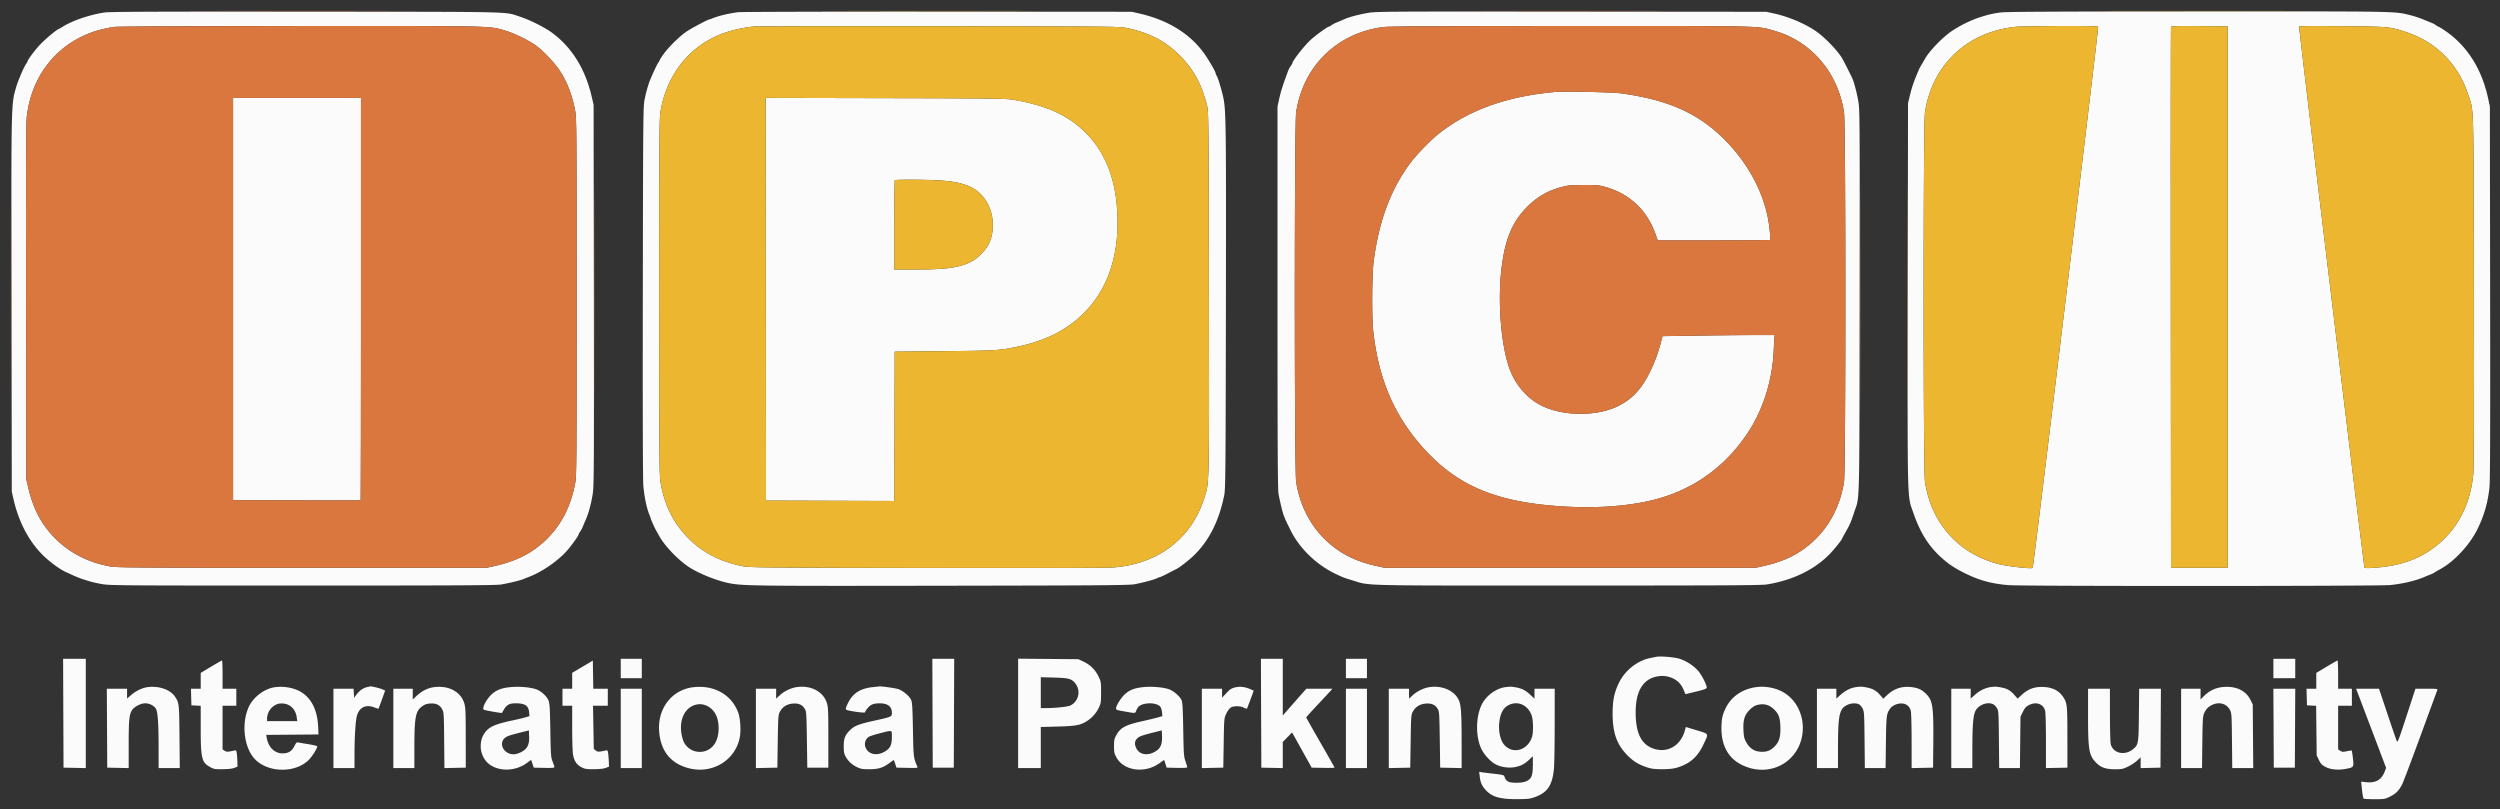
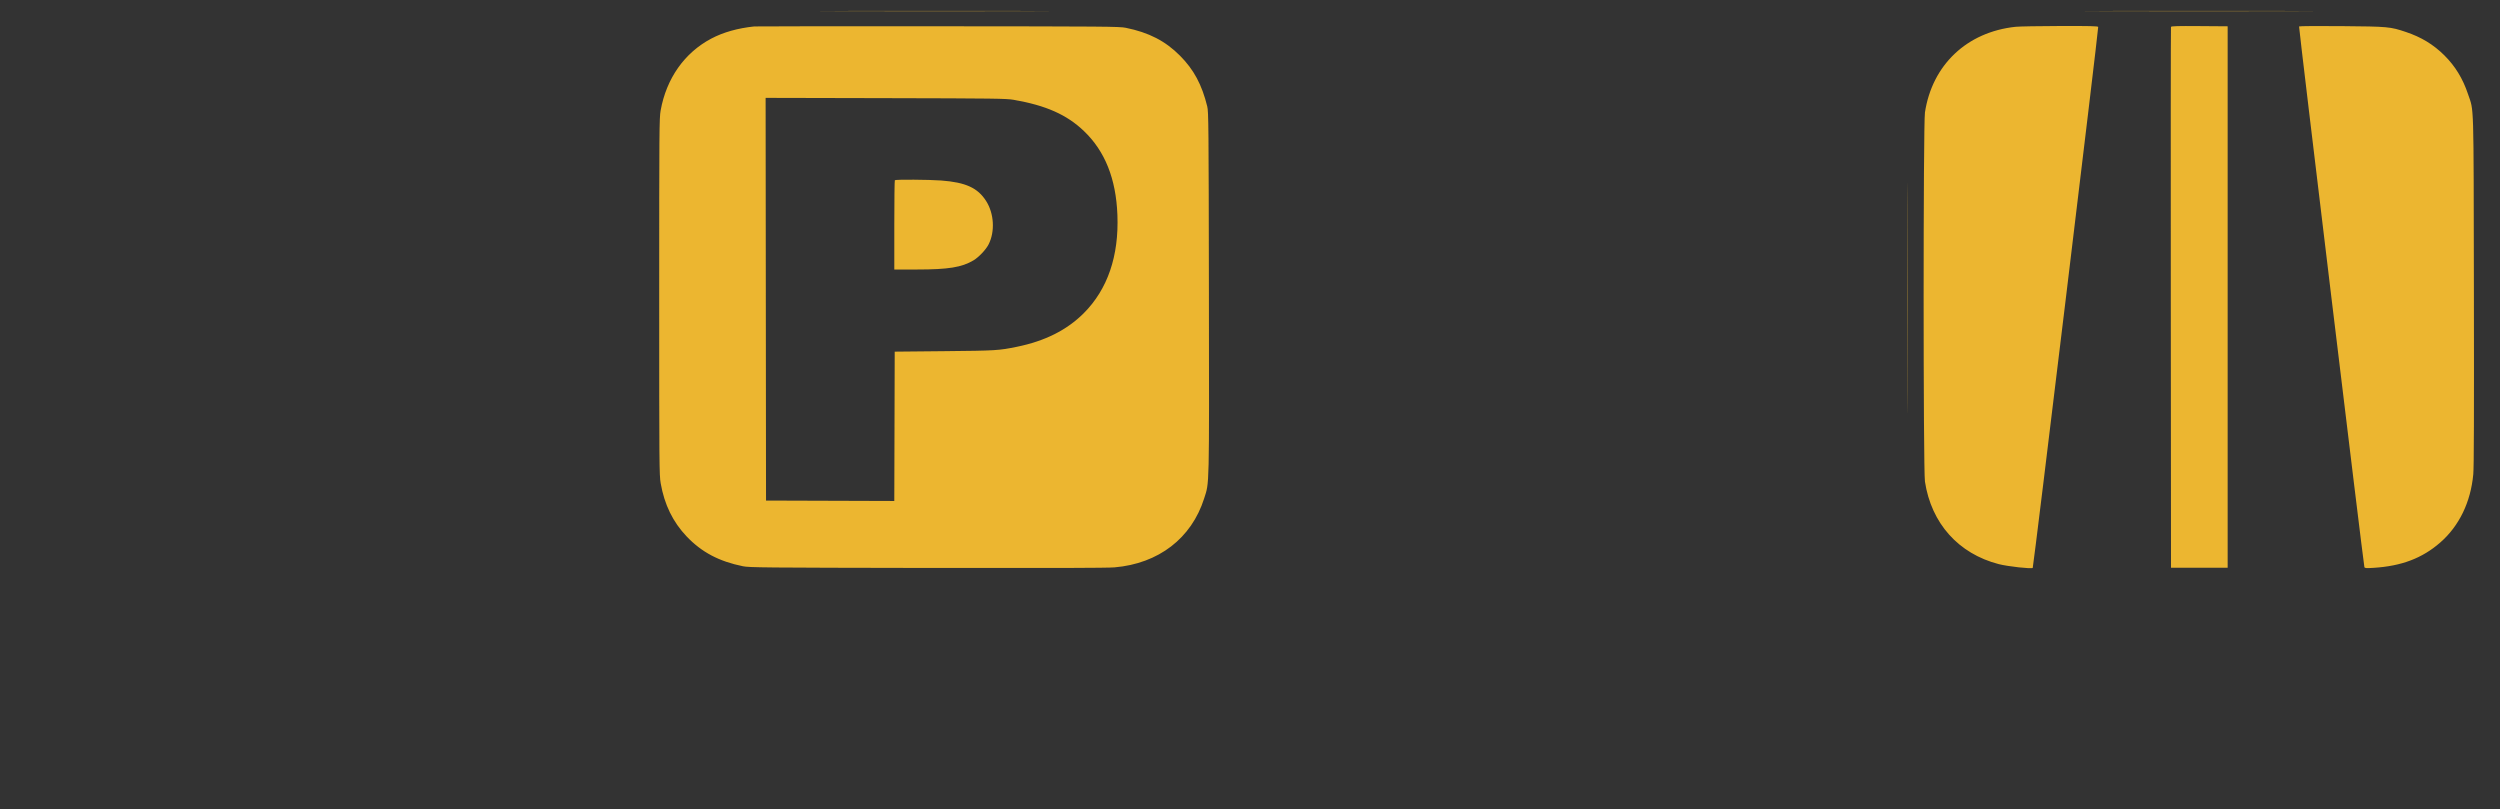
<svg xmlns="http://www.w3.org/2000/svg" fill="none" viewBox="0 0 3089 1000">
  <rect x="0" y="0" width="3089" height="1000" fill="#333333" stroke="none" />
-   <path fill="#FBFBFB" fill-rule="evenodd" d="M128.999 15.458c-18.024 2.666-40.064 10.187-51.5 17.574-1.65 1.066-3.936 2.355-5.079 2.863-3.758 1.673-17.153 13.018-23.634 20.018C42.6 62.595 34 74.218 34 75.897c0 .458-.826 1.906-1.835 3.218-2.266 2.946-9.91 20.61-11.85 27.385-6.689 23.35-6.458 13.177-6.092 268.5l.333 232.5 2.232 9.699c6.436 27.968 19.041 51.852 36.412 68.995 8.158 8.05 20.93 17.38 28.3 20.675 1.1.492 4.925 2.244 8.5 3.894 10.313 4.759 23.6 8.823 35.5 10.857 10.555 1.804 20.609 1.88 248.5 1.88 187.729 0 239.072-.267 245-1.273 9.762-1.658 23.701-5.027 27.5-6.647a168.75 168.75 0 016.5-2.569c16.316-6.007 36.901-20.195 47.981-33.069C707.179 672.741 715 661.721 715 660.19c0-.506.822-1.993 1.827-3.305 1.004-1.312 2.568-4.278 3.475-6.592.906-2.315 2.525-6.14 3.597-8.5 3.341-7.357 6.918-20.833 8.572-32.293 1.421-9.848 1.555-35.563 1.282-245.5l-.305-234.5-2.234-9.699c-7.88-34.21-24.261-60.793-48.714-79.058-8.91-6.654-27.755-16.134-40.058-20.15-19.625-6.405.148-5.943-264.442-6.178-188.859-.168-242.325.056-249 1.043zm783-.38c-11.669 1.515-24.846 4.668-31.651 7.576-1.733.74-3.467 1.346-3.853 1.346-1.651 0-21.469 10.493-27.938 14.793-8.608 5.72-22.51 19.369-28.862 28.334-2.583 3.645-4.696 6.984-4.696 7.42 0 .438-.59 1.506-1.311 2.374-1.779 2.143-10.21 20.503-11.976 26.079-2.751 8.689-3.754 12.574-5.424 21-1.542 7.787-1.712 27.714-2.021 237.5-.22 149.204.014 232.543.671 239.167 1.484 14.947 4.26 27.899 7.715 35.984.74 1.733 1.346 3.49 1.346 3.903 0 .9 5.633 13.311 7.011 15.446.533.825 1.928 3.3 3.101 5.5 7.252 13.602 26.002 32.718 40.388 41.176 12.633 7.427 32.074 14.973 45.777 17.767 17.208 3.509 29.997 3.668 263.724 3.287 203.61-.332 231.43-.558 238.5-1.934 10.47-2.04 24.24-5.779 27.45-7.454 1.4-.731 3-1.341 3.55-1.355.55-.014 4.82-2.036 9.5-4.493 4.67-2.457 9.4-4.872 10.5-5.368 3.62-1.632 14.89-10.362 21.31-16.512 18.92-18.131 31.42-42.765 37.84-74.614 1.58-7.842 1.74-25.774 2.08-231.5.38-225.378.14-244.134-3.22-260-2.02-9.522-6.59-24.562-8.2-26.973-.72-1.084-1.31-2.488-1.31-3.12 0-1.936-9.1-17.497-14.75-25.207-17.53-23.955-44.47-40.452-79.05-48.412l-9.7-2.233-240-.16c-132-.088-242.926.22-246.501.684zm777.621.989c-12.22 2.162-23.03 5.11-29.41 8.023a204.796 204.796 0 01-8.5 3.608c-2.32.907-5.28 2.47-6.6 3.475-1.31 1.005-2.78 1.827-3.27 1.827-1.68 0-15.97 10.386-22.43 16.305-7.77 7.12-22.41 25.76-22.41 28.536 0 .489-.88 2.006-1.95 3.37-1.08 1.366-2.62 4.239-3.44 6.386-5.82 15.35-8.91 24.946-10.86 33.748l-2.25 10.155v236c0 189.69.26 237.374 1.3 243 1.77 9.48 5.03 22.951 6.36 26.278l1.89 4.722c1.01 2.519 7.81 16.329 9.35 19 11.82 20.423 30.97 38.073 52.6 48.463 9.2 4.418 10.72 5.008 20.5 7.968 23.41 7.082 2.61 6.569 266.5 6.569 193.49 0 239.07-.248 245.98-1.339 32.36-5.106 60.2-18.807 79.09-38.925 5.27-5.612 13.93-16.519 13.93-17.55 0-.219 2.14-4.176 4.75-8.793 5.17-9.131 6.05-11.167 10.26-23.893 7.01-21.153 6.39 2.472 6.74-259.5.28-212.577.15-237.042-1.29-246.5-1.44-9.381-5.13-24.07-7.42-29.5-1.19-2.827-9.99-20.32-12.3-24.45-5.55-9.93-22.05-27.114-33.51-34.894-13.5-9.166-33.44-17.551-50.92-21.408l-9.81-2.165-241-.22c-233.88-.213-241.32-.163-251.88 1.704zm781.88-.602c-9.38 1.307-13.64 2.29-24.5 5.662-10.93 3.392-25.28 10.4-35.5 17.332-11.33 7.689-27.48 24.393-32.89 34.04-.93 1.65-2.78 4.8-4.1 7-1.33 2.2-2.71 4.676-3.07 5.5-6.15 14.17-8.75 21.429-11.09 31.001l-2.81 11.5-.32 236c-.35 264.323-.76 248.029 6.76 269.81 8.35 24.16 18.2 40.191 33.46 54.44 8.89 8.295 16.34 13.444 28.06 19.386 19.28 9.776 34.46 14.053 56.3 15.863 17.03 1.411 454.27 1.327 470.9-.091 13.94-1.189 31.2-5.106 41.36-9.387 3.54-1.493 7.85-3.247 9.57-3.899 1.73-.651 3.75-1.668 4.5-2.259s3.98-2.487 7.17-4.214c17.32-9.367 36.9-30.61 46.24-50.149 8.18-17.105 12.45-32.166 14.44-50.829.83-7.749 1.05-73.658.81-240.671l-.32-230-2.16-10c-7.86-36.461-26.12-65.146-53.21-83.567-3.99-2.713-7.61-4.933-8.04-4.933-.44 0-1.86-.828-3.18-1.84-1.31-1.012-3.73-2.332-5.38-2.933s-6.38-2.517-10.5-4.258c-4.13-1.741-11.1-4.046-15.5-5.121-20.58-5.028-10.32-4.843-262.5-4.736-182.82.078-237.51.38-244.5 1.353zM142.203 33.173c-59.652 7.483-102.33 51.03-109.174 111.399-.81 7.149-1.034 71.222-.8 228.928l.327 219 2.15 9.277c6.298 27.19 16.561 46.568 33.76 63.743 17.675 17.651 40.182 29.211 66.572 34.194 8.91 1.682 22.77 1.786 237.961 1.786h228.5l10-2.22c20.41-4.531 37.413-11.873 51.066-22.05 25.753-19.194 41.696-45.758 48.154-80.23 1.672-8.926 1.78-22.818 1.78-230s-.108-221.074-1.78-230c-3.625-19.348-9.989-35.856-19.288-50.03-5.839-8.9-19.361-23.231-28.419-30.12-8.583-6.526-28.232-16.115-39.623-19.336-20.012-5.66-11.794-5.484-252.39-5.365-127.265.062-224.604.498-228.796 1.024zm789.796-.507c-20.441 2.143-38.26 7.17-53.053 14.97-33.154 17.482-55.557 49.257-62.655 88.866-1.687 9.411-1.792 22.916-1.792 229.998 0 208.427.096 220.552 1.824 230.5 4.607 26.514 15.08 47.976 32.165 65.909 18.476 19.392 39.969 30.757 69.511 36.754 7.862 1.596 24.938 1.752 227.501 2.088 151.21.25 222.89.029 231.58-.716 54.45-4.671 95.09-35.901 110.75-85.108 6.55-20.578 6.26-8.142 5.9-254.427-.3-207.016-.45-223.502-2.05-230-6.63-26.967-16.57-45.473-33.62-62.625-18.13-18.242-38.49-28.732-67.06-34.54-7.89-1.604-24.53-1.74-232-1.882-122.93-.085-225.076.01-227.001.213zm776.501.788c-57.19 7.89-98.38 48.506-107.05 105.546-2.16 14.223-2.16 441.777 0 456 4.38 28.813 17.49 54.501 37.3 73.067 16.85 15.795 36.08 25.534 61.56 31.177l10.19 2.256h459l10.19-2.256c25.48-5.643 44.71-15.382 61.56-31.177 19.81-18.566 32.92-44.254 37.29-73.067 2.16-14.223 2.16-441.777 0-456-6.81-44.901-34.59-80.981-74.77-97.132-2.9-1.165-9.1-3.206-13.77-4.536-19.2-5.461-11.43-5.3-251-5.206-170.53.066-223.57.372-230.5 1.328zm782.05-.351c-60.12 6.333-103.15 46.98-112.1 105.897-2.16 14.223-2.16 441.777 0 456 7.84 51.624 41.38 89.14 91.2 102.029 11.17 2.891 40.51 6.146 41.99 4.661.93-.93 81.52-666.82 80.9-668.438-.37-.981-10.62-1.223-47.26-1.12-25.73.074-50.36.51-54.73.97zm191.92.134c-.27.695-.37 151.338-.23 334.763l.26 333.5h70v-669l-34.78-.263c-27.28-.206-34.88.009-35.25 1zm158.26-.571c-.56.927 79.74 665.517 80.71 668.038.53 1.373 2.06 1.497 11.33.919 34.55-2.151 60.16-11.879 82.41-31.296 23.44-20.46 37.69-49.959 40.83-84.506.8-8.785 1.01-74.022.75-227.321-.42-239.406.17-219.995-7.25-242.171-6.41-19.173-15.81-34.574-29.22-47.9-13.51-13.415-28.57-22.57-47.62-28.94-19.37-6.476-21.75-6.692-79.31-7.198-28.68-.252-52.36-.083-52.63.375zM1922 113.618c-60.58 5.233-109.41 22.995-146.27 53.211-9.55 7.834-25.88 24.816-32.85 34.171-24.49 32.879-38.93 71.431-45.53 121.5-2.2 16.654-2.51 69.047-.52 87 6.91 62.497 28.39 109.859 68.63 151.36 41.24 42.54 89.94 61.029 171.74 65.205 40.19 2.052 78.62-1.19 108.78-9.176 47.15-12.484 85.75-40.302 113.35-81.701 19.12-28.665 30.74-65.507 32.24-102.188.28-6.875.69-13.962.91-15.75l.39-3.25h-24.27c-13.35 0-44.55.298-69.33.661l-45.05.662-2.23 8.588c-2.99 11.512-8.31 25.734-13.51 36.089-10.74 21.409-22.37 33.665-39.98 42.133-25.12 12.079-64.14 12.29-90.81.492-18.44-8.153-33.96-24.899-41.8-45.091-11.26-28.988-15.82-84.916-10.42-127.838 4.49-35.659 13.98-57.334 33.19-75.757 11.87-11.39 24.38-18.446 40.27-22.719 8.53-2.295 11.52-2.582 27.57-2.647 15.83-.064 19.02.205 26.43 2.231 30.2 8.253 52.12 28.714 62.6 58.446l2.73 7.75h69.2c38.06 0 69.41-.205 69.66-.454.25-.25.11-4.742-.31-9.983-3.18-39.447-22.44-79.534-53.79-111.933-32.64-33.73-69.97-50.852-129.02-59.18-10.99-1.55-70-2.869-82-1.832zM287.999 369.488v248.488l78.584.262c43.22.144 78.77.075 79-.155.229-.229.416-112.166.416-248.75V121h-158v248.488zm658.248.228l.252 248.784 79.241.256 79.25.256.25-92.256.26-92.256 61.5-.6c63.7-.621 67.02-.822 89.51-5.415 34.69-7.084 61.73-20.667 82.53-41.454 29.5-29.485 43.61-70.682 41.63-121.531-1.74-44.715-15.33-78.714-41.42-103.637-21.11-20.17-46.89-31.621-86.75-38.528-9.12-1.58-23.07-1.763-158.25-2.068l-148.255-.336.252 248.785zm159.423-147.049c-.37.366-.67 25.341-.67 55.5V333h28.12c38.74 0 55.28-2.681 69.73-11.306 6.59-3.932 15.37-13.214 18.69-19.771 8.06-15.909 6.76-38.166-3.13-53.626-10.37-16.208-25.21-22.975-55.41-25.267-15.03-1.142-56.29-1.403-57.33-.363zm940.83 588.89c-1.1.254-4.48.95-7.5 1.545-15.95 3.139-31.43 15.466-38.78 30.898-5.88 12.327-7.72 21.592-7.64 38.5.1 22.492 4.85 36.456 16.71 49.169 7.64 8.188 14.2 12.483 24.38 15.979 6.63 2.274 9.6 2.699 19.33 2.769 13.03.093 19.5-1.195 28.99-5.781 9.59-4.631 16.91-12.434 22.36-23.843 7.22-15.109 7.84-13.661-7.88-18.441l-13.46-4.091-1.11 4.103c-5.56 20.647-24.35 29.929-42.62 21.052-12.49-6.065-18.28-19.837-18.26-43.416.03-27.536 10.07-42.577 29.8-44.64 7.4-.773 15.53 1.484 21.24 5.899 4.05 3.124 6.56 6.778 9.2 13.346l1.24 3.105 12.99-3.119c9.74-2.34 13.07-3.535 13.31-4.789.55-2.862-6.37-16.377-10.94-21.369-5.78-6.311-14.71-11.993-22.79-14.506-6.33-1.967-23.98-3.432-28.57-2.37zM78.242 881.25l.257 67.25 13.75.278 13.75.278V814H77.985l.257 67.25zM767 826v12h26v-24h-26v12zm385.241 55.25l.26 67.25h26l.26-67.25.25-67.25h-27.02l.25 67.25zm105.76.175V949h28v-50.717l20.75-.557c22.78-.611 28.17-1.63 36.45-6.885 6.28-3.991 11.47-9.898 14.66-16.721 2.43-5.169 2.64-6.664 2.64-18.62 0-12.466-.13-13.267-3.1-19.5-3.93-8.261-10.14-14.473-18.4-18.405l-6.5-3.095-37.25-.325-37.25-.325v67.575zm300.24-.175l.26 67.25 13.25.279 13.25.279v-32.257l5.75-5.896 5.75-5.896 12.1 21.746 12.11 21.745 14.14.277c7.78.153 14.15.012 14.15-.312 0-.325-7.88-14.24-17.5-30.923-9.63-16.683-17.5-30.663-17.5-31.067 0-.405 6.41-7.542 14.25-15.861s15.11-16.135 16.15-17.37l1.91-2.244h-32.231l-14.54 16.539-14.54 16.538V814h-27.01l.25 67.25zM1663 826v12h26v-24h-26v12zm1146 0v12h27v-24h-27v12zm-2548.251-2.202l-12.75 7.625V851h-12.07l.285 10.25.285 10.25 5.75.3 5.75.3.006 26.7c.008 38.02 1.137 42.99 11.045 48.609 5.173 2.934 5.982 3.087 15.949 3.008 6.871-.055 11.882-.615 14.5-1.623l4-1.539-.212-6.878c-.116-3.782-.483-8.386-.815-10.231-.545-3.034-.859-3.296-3.288-2.743-7.857 1.787-9.21 1.811-11.666.202l-2.519-1.651V872h17v-21h-17v-17.5c0-9.625-.337-17.461-.75-17.413-.413.047-6.488 3.517-13.5 7.711zm459-.001l-12.75 7.555V851h-12v21h12v27.316c0 15.039.481 29.984 1.07 33.25 1.419 7.87 4.625 12.57 10.595 15.534 4.224 2.097 6.161 2.39 15.335 2.317 6.878-.055 11.88-.615 14.5-1.624l4-1.541-.228-5.876c-.125-3.232-.498-7.838-.828-10.235-.59-4.29-.65-4.349-3.772-3.686-8.234 1.749-9.22 1.732-11.614-.207l-2.396-1.94-.465-26.654-.464-26.654h18.267v-21h-17.954l-.273-17.378-.273-17.379-12.75 7.554zm2155.001.001l-12.75 7.625V851h-12.07l.28 10.25.29 10.25 5.65.297 5.66.297.34 30.703.35 30.703 2.74 5.588c2.25 4.575 3.68 6.097 7.9 8.394 6.27 3.412 15.63 4.354 25.23 2.543 10.04-1.894 10.12-2.02 8.91-12.914-.57-5.057-1.23-9.393-1.47-9.638-.25-.244-2.96.083-6.02.726-4.86 1.018-5.92.949-8.18-.538l-2.61-1.707V872h17v-21h-17v-17.5c0-9.625-.34-17.461-.75-17.413-.41.047-6.49 3.517-13.5 7.711zM1286 855.883V875l6.25-.051c12.8-.104 27.34-1.688 30.51-3.323 10.4-5.381 13.06-18.743 5.51-27.717-4.47-5.306-7.98-6.212-26.02-6.702l-16.25-.442v19.118zm-1103.773-6.837c-6.695.941-14.673 4.833-20.599 10.049l-4.629 4.075V851H131.98l.259 48.75.26 48.75 13.25.279 13.25.279v-28.892c0-30.683.688-37.6 4.264-42.891 2.823-4.178 10.838-8.275 16.182-8.273 4.867.001 10.213 2.544 12.813 6.093 2.653 3.623 3.662 16.732 3.705 48.155l.036 25.75h26.127l-.354-38.75c-.376-41.196-.428-41.661-5.523-49.42-5.74-8.742-20.15-13.733-34.022-11.784zm157.272.088c-12.799 1.809-26.566 12.217-32.076 24.25-9.606 20.984-5.87 51.223 8.05 65.142 16.822 16.823 50.842 16.673 66.712-.293 4.148-4.435 9.814-13.703 9.814-16.053 0-.488-4.837-1.665-10.75-2.615-5.913-.95-11.699-1.949-12.859-2.219-1.713-.4-2.557.403-4.5 4.279-2.981 5.949-6.349 8.447-12.289 9.116-11.022 1.243-19.741-6.272-22.018-18.977l-.669-3.736 32.292-.264 32.293-.264-.332-8.5c-.789-20.182-7.323-34.506-19.59-42.947-8.524-5.864-22.072-8.615-34.078-6.919zm114.305-.185c-4.781.93-9.578 4.26-13.319 9.247l-2.986 3.981-.3-5.589-.3-5.588h-24.9v98h26l.037-17.75c.046-21.76 1.316-41.36 3.059-47.175 3.011-10.051 11.002-13.93 20.927-10.158 2.947 1.119 5.497 1.896 5.668 1.725.171-.17 2.083-5.279 4.249-11.352l3.939-11.041-3.69-1.631c-2.948-1.303-14.101-3.984-14.575-3.503-.063.063-1.777.438-3.809.834zm81.995.17c-7.249 1.013-14.735 4.804-20.933 10.602l-4.867 4.553V851h-24v98h26l.008-24.75c.011-38.387 1.409-45.74 9.826-51.686 3.152-2.227 5.545-3.026 9.911-3.311 7.214-.47 11.811 1.824 14.705 7.339 1.931 3.681 2.068 5.896 2.36 38.187l.31 34.278 13.19-.278 13.19-.279-.049-37c-.045-33.552-.227-37.556-1.955-42.966-4.533-14.19-19.59-21.945-37.696-19.415zm94.2-.032c-9.334.994-15.13 3.016-20.579 7.18-7.22 5.518-14.618 18.757-11.544 20.657 1.406.869 22.159 4.488 22.45 3.915 4.85-9.531 8.103-11.842 16.657-11.833 11.626.011 16.009 2.861 16.782 10.909l.474 4.936-5.212 1.548c-2.867.852-9.784 2.501-15.37 3.666-21.782 4.541-29.953 8.22-34.862 15.696-3.561 5.423-4.796 9.729-4.796 16.729 0 8.473 4.345 17.285 10.865 22.032 12.935 9.419 33.502 8.276 47.267-2.627 2.178-1.725 4.063-2.969 4.188-2.766.126.204.893 2.396 1.704 4.871l1.476 4.5 12.75.28c9.838.216 12.75-.013 12.749-1 0-.704-.988-3.755-2.196-6.78-2.055-5.145-2.235-7.629-2.794-38.5-.522-28.827-.828-33.54-2.418-37.266-2.307-5.405-9.375-11.671-15.42-13.671-7.745-2.562-21.456-3.617-32.171-2.476zm227 0c-26.75 2.983-44.764 26.181-42.531 54.769 1.933 24.748 14.766 40.213 37.897 45.668 28.586 6.741 56.289-10.458 61.687-38.299 1.634-8.427.75-23.182-1.822-30.393-7.921-22.207-29.507-34.614-55.231-31.745zm127.357-.082c-7.094 1.035-15.338 5.015-20.782 10.033l-4.575 4.217V851h-25v98.058l13.25-.279 13.25-.279.5-32.5c.483-31.382.578-32.646 2.77-36.749 3.143-5.884 8.65-9.311 15.913-9.902 7.126-.581 11.803 1.524 14.783 6.651 1.909 3.284 2.065 5.625 2.534 38l.5 34.5h26.001v-37c0-32.729-.21-37.668-1.79-42.791-4.38-14.169-19.74-22.272-37.354-19.704zm93.984.021c-15.19 1.599-24.42 7.446-30.28 19.175-3.53 7.053-3.73 8.463-1.31 9.193 5.8 1.752 21.7 3.764 22.02 2.787 1.06-3.17 5.19-7.892 8.25-9.429 4.24-2.131 13.7-2.315 18.38-.358 4.47 1.866 6.6 5.174 6.6 10.231 0 5.074.27 4.953-22.27 9.96-18.41 4.088-23.82 6.18-29.07 11.225-6.43 6.191-8.14 10.425-8.14 20.19 0 6.79.44 9.305 2.15 12.5 3.14 5.836 8.08 10.46 14.33 13.407 4.8 2.263 6.77 2.588 15.5 2.555 11.21-.042 17.05-1.943 25.29-8.237 2.42-1.849 4.53-3.219 4.67-3.043.15.175.93 2.343 1.73 4.818l1.47 4.5 13.29.28c12.42.261 13.24.163 12.51-1.5-4.74-10.952-4.81-11.484-5.43-45.78-.49-26.924-.89-33.653-2.18-36.545-2.17-4.876-10.01-11.515-15.92-13.478-3.92-1.302-21.8-3.778-23.93-3.314-.28.06-3.72.448-7.66.863zm334 .011c-10.46 1.085-16.55 3.447-22.37 8.679-4.77 4.29-10.97 14.285-10.97 17.688 0 1.759.95 2.068 12.5 4.047 11.54 1.979 11.12 2.02 12.36-1.201.57-1.513 1.68-3.533 2.45-4.489 4.72-5.881 22.11-6.37 27.19-.766 1 1.113 2 4.158 2.27 6.932l.47 4.947-5.37 1.543c-2.95.849-11.6 2.935-19.21 4.636-21.13 4.722-27.11 7.909-32.25 17.193-2.57 4.646-2.91 6.237-2.91 13.754 0 7.573.33 9.091 3 13.921 9.46 17.088 36.11 20.183 54.29 6.304 2.42-1.849 4.52-3.219 4.67-3.043.14.175.88 2.343 1.65 4.818l1.39 4.5 12.75.28c8.5.186 12.75-.074 12.75-.782 0-.583-.99-3.859-2.2-7.28-2.03-5.763-2.24-8.633-2.78-39.218-.48-27.007-.87-33.644-2.17-36.545-2.14-4.809-9.99-11.509-15.68-13.392-7.61-2.518-21.38-3.611-31.83-2.526zm113.16.466c-3.98 1.044-6.08 2.469-10.25 6.952l-5.25 5.638V851h-25v98.058l13.25-.279 13.25-.279.5-30.5c.5-30.424.51-30.514 3.16-36.165 1.46-3.116 3.89-6.475 5.4-7.465 3.57-2.339 11.83-2.331 16.28.016 1.84.969 3.57 1.538 3.84 1.266.4-.396 8.32-21.564 8.32-22.226 0-.099-2.14-1.077-4.75-2.174-6.49-2.725-12.79-3.312-18.75-1.749zm240.86-.498c-7.1 1.035-15.34 5.015-20.79 10.033l-4.57 4.217V851h-25v98.058l13.25-.279 13.25-.279.5-32.5c.48-31.382.58-32.646 2.77-36.749 3.14-5.884 8.65-9.311 15.91-9.902 7.13-.581 11.81 1.524 14.79 6.651 1.9 3.284 2.06 5.625 2.53 38l.5 34.5 13.25.279 13.25.279-.02-33.779c-.02-35.451-.75-44.965-3.9-51.073-5.78-11.216-20.4-17.436-35.72-15.201zm93.33.079c-11.83 1.749-24.17 11.167-29.29 22.363-7.15 15.605-7.07 39.484.17 54.285 3.39 6.921 11.04 15.196 17.13 18.507 6.58 3.584 16.26 5.07 23.86 3.665 7.51-1.389 12.33-3.873 17.95-9.257l4.49-4.304v10.308c0 13.338-1.51 17.451-7.48 20.341-3.13 1.512-6.39 2.107-11.9 2.171-10.74.125-13.82-1.462-15.92-8.206-.36-1.172-3.29-1.851-12.16-2.825-6.43-.705-13.3-1.543-15.27-1.863l-3.58-.581.67 5.73c.88 7.479 2.61 11.433 7.23 16.549 7.83 8.665 17.65 11.559 38.91 11.47 12.9-.053 15.9-.378 21.42-2.316 15.87-5.578 21.95-14.275 24.08-34.456.53-5.041.97-29.527.98-54.415L1921 851h-25v12.274l-4.86-4.544c-7.24-6.777-11.64-8.714-23.14-10.185-1.38-.176-5.11.067-8.31.539zm313.31-.405c-18.77 1.627-33.58 11.273-40.92 26.65-3.98 8.349-5.03 13.41-5.06 24.527-.05 21.398 8.43 36.79 24.84 45.075 21.01 10.603 45.1 7.297 60.72-8.331 24.19-24.182 18.2-67.566-11.38-82.497-8.06-4.069-19.17-6.206-28.2-5.424zm120.3.321c-6.88 1.018-13.16 4.166-19.28 9.673l-5.02 4.512V851h-24v98h26l.02-24.75c.03-40.542 1.63-48.304 10.94-53 4.93-2.485 11.19-2.892 15.04-.977 1.37.683 3.4 3.039 4.5 5.235 1.85 3.714 2.02 6.409 2.34 38.742l.35 34.75h25.64l.4-31.75c.43-33.508.69-35.577 5.39-41.911 3.04-4.091 9.97-6.792 15.52-6.046 5.13.687 8.68 4.021 9.91 9.3.49 2.149.91 18.883.93 37.186l.02 33.279 13.25-.279 13.25-.279.28-30.5c.42-45.613-.69-52.833-9.45-61.14-5.13-4.87-8.98-6.677-16.53-7.746-11.95-1.692-22.24 1.472-30.79 9.471l-5.05 4.727-3.56-4.163c-5.75-6.717-10.87-9.139-22.4-10.601-1.38-.174-4.84.029-7.7.452zm166.2-.016c-6.83 1.027-13.6 4.403-19.53 9.733l-4.97 4.468V851h-24v98h26l.04-23.25c.06-30.953 1.04-42.359 4.1-47.862 4.06-7.304 14.93-11.102 21.8-7.621 1.35.681 3.37 2.811 4.5 4.735 1.95 3.317 2.08 5.326 2.41 38.748l.34 35.25h25.62l.35-31.75.34-31.75 3-6c2.42-4.845 3.87-6.446 7.5-8.315 9.03-4.647 18.02-1.326 20.05 7.408.49 2.149.91 18.883.93 37.186l.02 33.279 13.25-.279 13.25-.279-.03-37.5c-.03-40.412-.24-42.376-5.34-49.972-5.57-8.291-14.2-12.255-26.63-12.233-9.49.017-16.95 2.935-24.02 9.394l-5.52 5.048-4.1-4.66c-5.8-6.585-10.04-8.53-21.86-10.029-1.38-.174-4.75.022-7.5.436zm285.03.169c-7.8 1.085-15.05 4.711-20.85 10.432l-4.68 4.613V851h-24v98h25.81l.38-31.75c.34-27.571.62-32.275 2.15-35.736 2.32-5.273 5.29-8.378 10.16-10.624 8.91-4.112 17.98-1.379 22 6.623 1.86 3.707 2.02 6.359 2.33 37.737l.33 33.75h25.95l-.31-39.25-.3-39.25-2.81-5.73c-5.96-12.131-19.42-17.945-36.16-15.617zM766.999 900v49h26v-98h-26v49zM1663 900v49h26v-98h-26v49zm917-17.072c0 43.114 1.04 49.819 9.06 58.526 6.13 6.641 12.43 9.021 23.94 9.035 8.6.01 10.13-.287 16.18-3.154 3.67-1.74 8.74-5.06 11.25-7.377l4.57-4.213v13.317l12.25-.281 12.25-.281.26-48.75.26-48.75h-26.87l-.34 32.25c-.37 36.078-.51 36.886-7.36 42.529-10.34 8.525-25.26 4.778-27.52-6.911-.46-2.402-.86-18.656-.89-36.118L2607 851h-27v31.928zm229.24 16.822l.26 48.75h26l.26-48.75.26-48.75h-27.04l.26 48.75zm111.36-24c5.17 13.612 13.51 35.605 18.53 48.871l9.13 24.122-1.81 4.751c-3.87 10.137-11.1 14.238-22.87 12.978l-6.2-.664 1.1 10.057c.61 5.532 1.46 10.412 1.9 10.845.43.433 6.49.787 13.47.788 12.33.002 12.88-.091 19.38-3.293 7.37-3.625 11.15-7.553 15.17-15.761 1.45-2.972 11.59-29.825 22.53-59.674 10.94-29.848 20.2-55.058 20.58-56.02.65-1.616-.36-1.75-13.15-1.747l-13.86.004-10.97 33.629c-10.31 31.566-11.05 33.452-12.19 30.746-.67-1.585-5.86-16.719-11.53-33.631l-10.31-30.75h-14.16l-14.15-.001 9.41 24.75zm-2580.176-4.788c-6.169 3.14-10.425 10.157-10.425 17.187V891h37.272l-.631-4.606c-1.362-9.934-7.812-16.448-16.955-17.123-3.841-.284-6.243.155-9.261 1.691zm1523.696.207c-5.9 2.919-9.62 8.954-11.16 18.08-2.14 12.692.46 25.718 6.33 31.755 10.92 11.209 28.34 5.823 33.68-10.41 1.8-5.466 1.55-21.037-.42-26.525-4.66-12.985-16.97-18.57-28.43-12.9zm-1005.357-.173c-12.712 3.827-19.522 18.238-16.768 35.481.593 3.712 1.92 8.385 2.95 10.386 8.35 16.231 31.077 16.249 39.36.031 3.893-7.622 4.759-19.056 2.168-28.628-3.566-13.175-15.862-20.838-27.71-17.27zm1311.797.252c-2.5.659-5.69 2.787-8.69 5.79-6.39 6.382-8.31 12.817-7.64 25.569.41 7.877.92 10.006 3.48 14.559 4.15 7.38 9.62 11.086 17.18 11.632 7.78.563 12.49-1.127 17.71-6.35 5.89-5.885 7.76-12.481 7.2-25.335-.49-11.133-2.31-15.628-8.66-21.365-5.93-5.361-12.16-6.724-20.58-4.5zM647.999 903.853c-17.95 4.494-21.412 5.622-24.045 7.838-8.391 7.061-1.434 20.309 10.665 20.309 2.597 0 6.144-1.041 9.471-2.779 7.51-3.923 10.11-9.096 9.704-19.308l-.295-7.437-5.5 1.377zm782.001 0c-17.87 4.474-21.42 5.627-24.01 7.805-4.01 3.377-4.64 7.36-2.03 12.763 3.95 8.147 13.75 9.869 23.53 4.135 6.44-3.77 8.7-8.9 8.3-18.808l-.29-7.272-5.5 1.377zm-342.85 2.187c-6.24 1.572-12.47 3.592-13.83 4.487-3.61 2.367-5.46 7.386-4.28 11.644 2.55 9.253 12.83 12.44 22.96 7.117 7.67-4.033 9.96-8.288 9.98-18.538.02-9.144 1.23-8.759-14.83-4.71z" clip-rule="evenodd" />
  <path fill="#ECB630" fill-rule="evenodd" d="M1040.33 13.75c63.16.141 166.21.141 229 0 62.79-.143 11.12-.26-114.83-.26s-177.326.117-114.17.26zm1562.42 0c62.84.141 165.66.141 228.5 0 62.84-.143 11.43-.26-114.25-.26s-177.09.117-114.25.26zM932 32.664c-20.441 2.143-38.26 7.171-53.053 14.971-33.154 17.481-55.557 49.256-62.655 88.865-1.687 9.411-1.792 22.916-1.792 229.998 0 208.427.096 220.552 1.824 230.5 4.607 26.514 15.08 47.976 32.165 65.909 18.476 19.392 39.969 30.757 69.511 36.754 7.862 1.596 24.938 1.752 227.5 2.088 151.21.25 222.89.029 231.58-.716 54.45-4.671 95.09-35.901 110.75-85.108 6.55-20.578 6.26-8.142 5.9-254.427-.3-207.016-.45-223.502-2.05-230-6.63-26.967-16.57-45.473-33.61-62.625-18.13-18.242-38.5-28.732-67.07-34.54-7.89-1.604-24.53-1.739-232-1.882-122.92-.085-225.075.011-227 .213zm1558.55.437C2430.43 39.435 2387.4 80.083 2378.46 139c-2.16 14.223-2.16 441.777 0 456 7.84 51.624 41.37 89.14 91.19 102.029 11.17 2.891 40.51 6.146 41.99 4.661.93-.93 81.52-666.819 80.9-668.438-.37-.98-10.62-1.223-47.26-1.119-25.73.073-50.36.51-54.73.97zm191.92.134c-.27.695-.37 151.338-.23 334.763l.26 333.5h70v-669l-34.78-.263c-27.28-.206-34.88.01-35.25 1zm158.26-.57c-.55.926 79.74 665.516 80.71 668.037.53 1.373 2.06 1.497 11.33.919 34.55-2.151 60.16-11.879 82.41-31.296 23.44-20.46 37.69-49.959 40.83-84.506.8-8.785 1.01-74.022.75-227.321-.41-239.406.17-219.995-7.25-242.171-6.41-19.173-15.81-34.574-29.22-47.9-13.51-13.415-28.57-22.569-47.62-28.939-19.37-6.477-21.74-6.693-79.31-7.199-28.68-.252-52.36-.083-52.63.375zM946.248 369.714l.252 248.784 79.24.256 79.25.256.26-92.256.25-92.256 61.5-.6c63.7-.621 67.02-.822 89.51-5.415 34.69-7.084 61.73-20.667 82.53-41.454 29.5-29.485 43.62-70.682 41.63-121.531-1.74-44.715-15.33-78.714-41.42-103.637-21.11-20.17-46.89-31.621-86.75-38.528-9.12-1.58-23.07-1.763-158.25-2.068l-148.254-.336.252 248.785zm1410.242-1.216c0 126.5.12 178.101.26 114.67.14-63.432.14-166.932 0-230-.14-63.069-.26-11.17-.26 115.33zM1105.67 222.666c-.37.366-.67 25.341-.67 55.5v54.833h28.12c38.74 0 55.28-2.681 69.73-11.306 6.59-3.932 15.37-13.214 18.69-19.771 8.06-15.909 6.76-38.166-3.13-53.626-10.36-16.208-25.2-22.975-55.41-25.267-15.03-1.142-56.29-1.403-57.33-.363z" clip-rule="evenodd" />
-   <path fill="#DA773E" fill-rule="evenodd" d="M259.749 13.75c62.838.141 165.663.141 228.5 0 62.838-.143 11.425-.26-114.25-.26s-177.087.117-114.25.26zm1564.001 0c62.84.141 165.66.141 228.5 0 62.84-.143 11.42-.26-114.25-.26-125.68 0-177.09.117-114.25.26zM142.203 33.171C82.551 40.654 39.873 84.201 33.029 144.57c-.81 7.149-1.034 71.222-.8 228.928l.327 219 2.15 9.277c6.298 27.19 16.561 46.568 33.76 63.743 17.675 17.651 40.182 29.211 66.572 34.194 8.91 1.682 22.77 1.786 237.961 1.786h228.5l10-2.22c20.41-4.531 37.413-11.873 51.066-22.05 25.753-19.194 41.696-45.758 48.154-80.23 1.672-8.926 1.78-22.818 1.78-230s-.108-221.074-1.78-230c-3.625-19.348-9.989-35.856-19.288-50.03-5.839-8.899-19.361-23.23-28.419-30.119-8.583-6.527-28.232-16.116-39.623-19.337-20.012-5.659-11.794-5.484-252.39-5.365-127.265.062-224.604.498-228.796 1.024zm1566.297.281c-57.19 7.891-98.38 48.506-107.05 105.546-2.16 14.223-2.16 441.777 0 456 4.38 28.813 17.49 54.501 37.3 73.067 16.85 15.795 36.08 25.534 61.56 31.177l10.19 2.256h459l10.19-2.256c25.48-5.643 44.71-15.382 61.56-31.177 19.81-18.566 32.92-44.254 37.29-73.067 2.16-14.223 2.16-441.777 0-456-6.81-44.9-34.59-80.98-74.77-97.132-2.9-1.165-9.1-3.206-13.77-4.536-19.2-5.46-11.43-5.3-251-5.206-170.53.066-223.57.372-230.5 1.328zm213.5 80.164c-60.58 5.233-109.41 22.995-146.27 53.211-9.55 7.834-25.88 24.816-32.85 34.171-24.49 32.879-38.93 71.431-45.53 121.5-2.2 16.654-2.51 69.047-.52 87 6.91 62.497 28.39 109.859 68.63 151.36 41.24 42.54 89.94 61.029 171.74 65.205 40.19 2.052 78.62-1.19 108.78-9.176 47.15-12.484 85.75-40.302 113.35-81.701 19.12-28.665 30.74-65.507 32.24-102.188.28-6.875.69-13.962.91-15.75l.39-3.25h-24.27c-13.35 0-44.55.298-69.33.661l-45.05.662-2.23 8.588c-2.99 11.512-8.31 25.734-13.51 36.089-10.74 21.409-22.37 33.665-39.98 42.133-25.12 12.079-64.14 12.29-90.81.492-18.44-8.153-33.96-24.899-41.8-45.091-11.26-28.988-15.82-84.916-10.42-127.838 4.49-35.659 13.98-57.334 33.19-75.757 11.87-11.39 24.38-18.446 40.27-22.719 8.53-2.295 11.52-2.582 27.57-2.647 15.83-.064 19.02.205 26.43 2.231 30.2 8.253 52.12 28.714 62.6 58.446l2.73 7.75h69.2c38.06 0 69.41-.205 69.66-.454.25-.25.11-4.742-.31-9.983-3.18-39.447-22.44-79.534-53.79-111.933-32.64-33.73-69.97-50.852-129.02-59.18-10.99-1.55-70-2.869-82-1.832zM287.999 369.487v248.488l78.584.262c43.22.144 78.77.075 79-.155.229-.229.416-112.166.416-248.75V120.999h-158v248.488zm2010.491-.488c0 126.225.12 177.862.26 114.75.14-63.113.14-166.388 0-229.5-.14-63.113-.26-11.475-.26 114.75zm-1564-.5c0 124.85.117 176.074.259 113.83.142-62.243.142-164.393 0-227-.142-62.606-.259-11.68-.259 113.17zm-721 .5c0 122.925.117 173.213.26 111.75.141-61.462.141-162.037 0-223.5-.143-61.462-.26-11.175-.26 111.75z" clip-rule="evenodd" />
</svg>